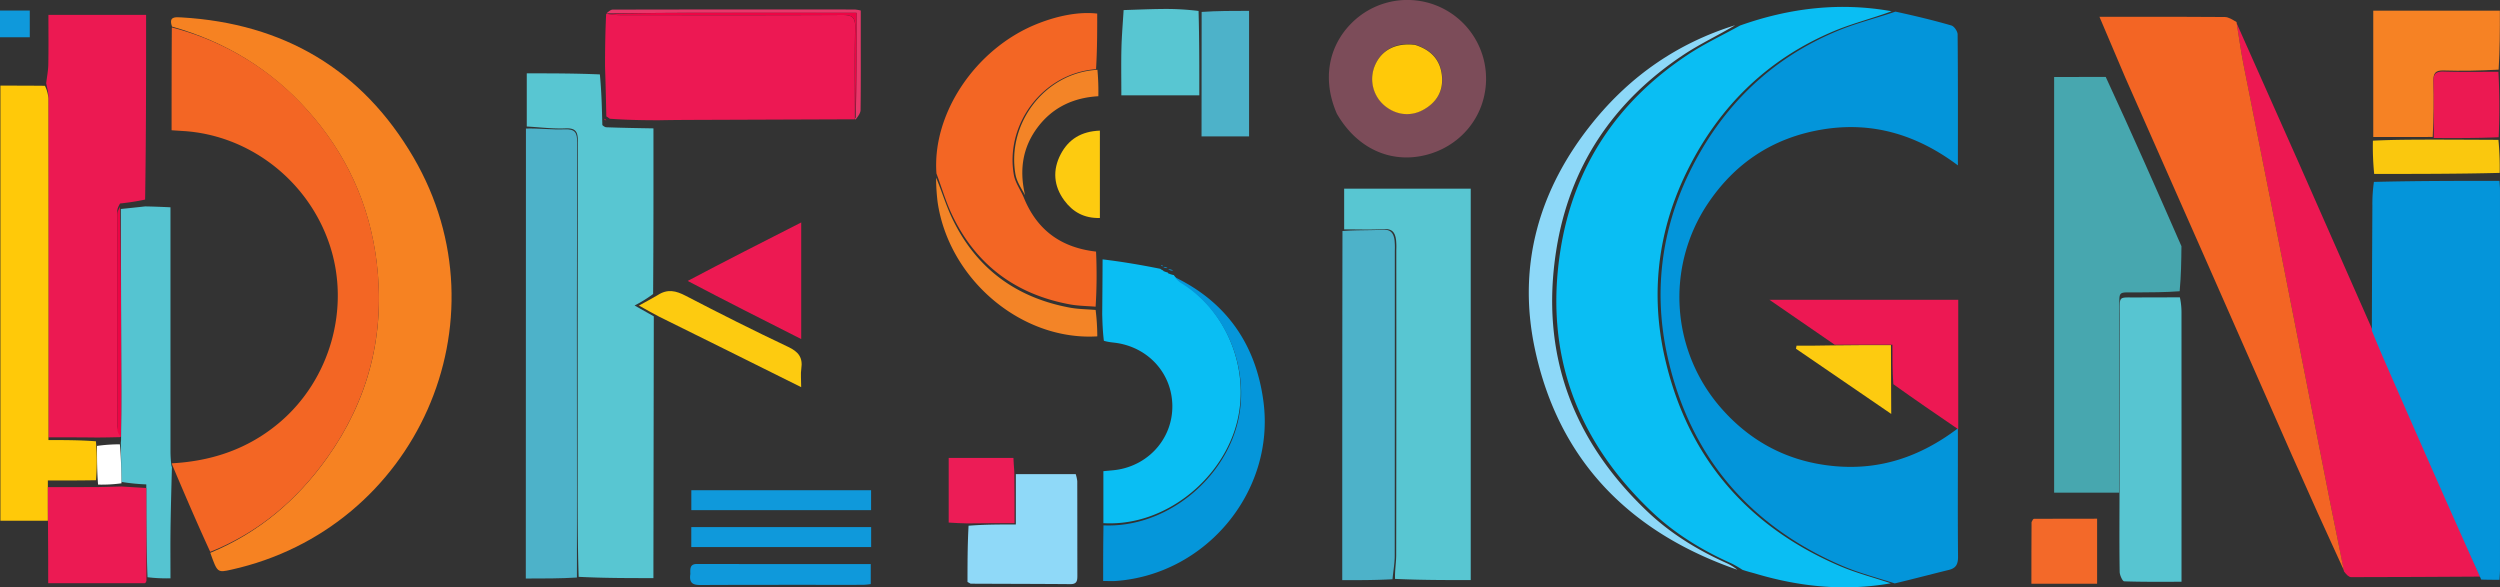
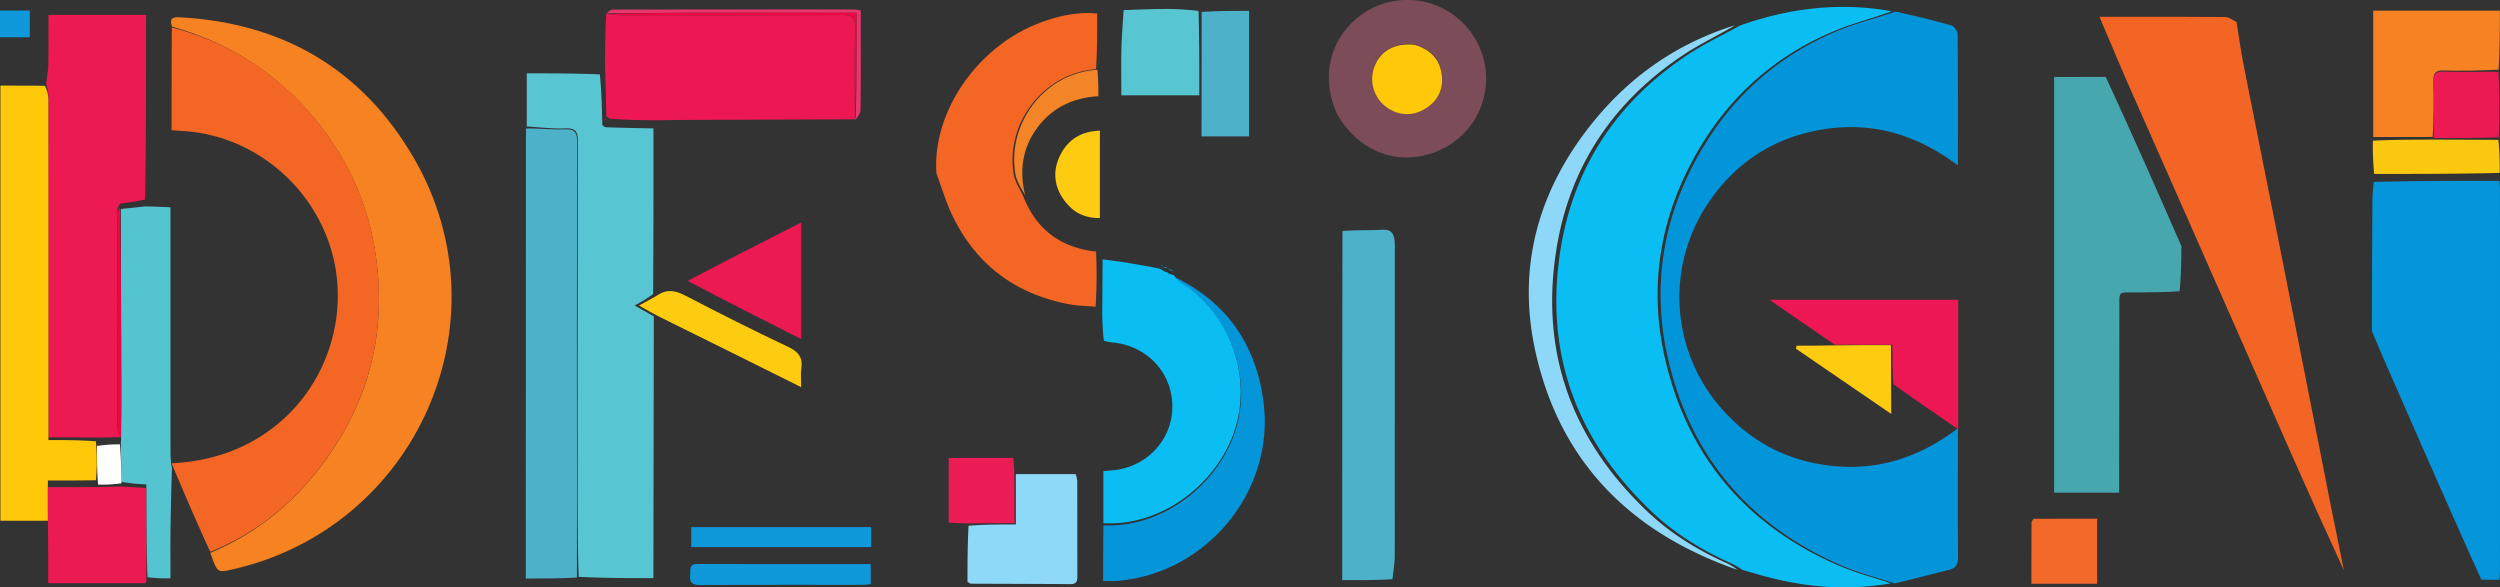
<svg xmlns="http://www.w3.org/2000/svg" width="1571.194" height="369.127" viewBox="0 0 1571.194 369.127">
  <rect x="0" y="0" width="1571.194" height="369.127" fill="#333333" stroke="none" />
  <g id="design" transform="translate(-100.429 -464.369)">
    <path id="Path_2" data-name="Path 2" d="M929.45,640.64c-28.81,5.1-57.054,2.267-84.919-6.016-2.506-.745-5.067-1.3-8.347-2.451a69.105,69.105,0,0,0-6.791-3.959c-18.309-8.2-35.325-18.5-49.919-32.3-47.451-44.854-67.867-99.63-57.7-164.459,8.242-52.547,35.646-93.479,79.868-122.878,10.5-6.979,22.046-12.378,33.111-18.5,30.9-10.953,62.513-14.8,95.184-8.94-11.9,4.441-24.286,7.5-35.926,12.347C851.688,311.12,820.962,341.5,801,382.4c-17.931,36.735-22.643,75.974-13.805,115.609,13.866,62.186,51,106.281,109.694,131.585C907.378,634.115,918.578,637,929.45,640.64Z" transform="translate(359.335 190.308)" fill="#0abef3" />
    <path id="Path_3" data-name="Path 3" d="M910.513,639.807c-11.455-3.714-22.654-6.6-33.146-11.121-58.691-25.3-95.828-69.4-109.694-131.585-8.838-39.635-4.126-78.874,13.805-115.609,19.964-40.9,50.69-71.276,93.016-88.915,11.639-4.85,24.027-7.905,36.481-12.126,12,2.61,23.649,5.375,35.129,8.711,1.757.511,3.9,3.651,3.916,5.594.257,26.909.174,53.821.174,82.322-25.871-19.406-53.9-27.711-85.078-22.576-31.082,5.12-55.343,21.183-72.636,47.433A105.757,105.757,0,0,0,801.544,529.8c18.906,21.513,42.783,33.786,71.433,36.335,28.273,2.516,53.459-5.8,77.212-23.768,0,5.37,0,9.1,0,12.833,0,22.6-.117,45.192.093,67.786.042,4.533-1.118,7.207-5.729,8.333C933.371,634.055,922.244,637.013,910.513,639.807Z" transform="translate(380.727 191.221)" fill="#0395da" />
    <path id="Path_4" data-name="Path 4" d="M145.11,288.839c-2.339-6.5,2.042-6.005,6.058-5.769,64.046,3.76,113.5,32.792,145.73,88.075C356.815,473.9,298.642,604.354,182.32,630.154c-8.707,1.931-8.707,1.931-13.182-10.589,30.733-12.782,54.586-33.3,73.261-59.436,26.382-36.915,36.915-78.326,31.258-123.619-4.533-36.295-19.223-68.027-43.522-95.126C207.031,315.618,178.435,298.292,145.11,288.839Z" transform="translate(63.456 192.244)" fill="#f68222" />
-     <path id="Path_5" data-name="Path 5" d="M1155.286,633.255c-27.041.149-54.081.34-81.122.338-1.515,0-3.03-1.595-4.557-3.626-2.769-14.521-5.623-27.844-8.266-41.209q-16.628-84.073-33.163-168.165c-7.191-36.354-14.54-72.677-21.692-109.039-1.7-8.651-2.9-17.4-4.326-26.107q19.315,43.391,38.617,86.789c15.245,34.458,30.388,68.961,46.016,104.322,3.075,7.061,5.655,13.268,8.351,19.426Q1125.195,564.627,1155.286,633.255Z" transform="translate(503.942 193.493)" fill="#ed1852" />
    <path id="Path_6" data-name="Path 6" d="M368.662,459.6q-.119,77.477-.237,154.954c0,2.851,0,5.7,0,9.571-15.807,0-31.073,0-46.984-.8-.638-19.751-.629-38.705-.628-57.659q0-107.966.125-215.931c.016-6.055-1.156-8.55-7.836-8.272-8.062.335-16.181-.717-24.276-1.169V306.889c15.129,0,30.127,0,45.948.672,1.048,10.893,1.271,21.114,1.555,31.811a5.086,5.086,0,0,0,2.263,1.4c10.313.385,20.08.545,29.847.706.022,34.347.044,68.694-.207,104.087a80.3,80.3,0,0,1-11.643,7.221Z" transform="translate(142.667 203.576)" fill="#58c6d2" />
    <path id="Path_7" data-name="Path 7" d="M1028.544,286.076c1.488,9.259,2.684,18.01,4.385,26.661,7.152,36.362,14.5,72.685,21.693,109.039q16.629,84.073,33.163,168.165c2.643,13.365,5.5,26.689,8.2,40.648-10.924-23.683-21.882-47.943-32.645-72.29-19.12-43.25-38.123-86.553-57.6-130.7-16.026-36.208-31.626-71.547-47.226-106.886l-16.117-37.919h18.211c20.178,0,40.357-.093,60.533.121C1023.6,282.939,1026.037,284.612,1028.544,286.076Z" transform="translate(477.497 192.146)" fill="#f36524" />
    <path id="Path_8" data-name="Path 8" d="M1129.82,603.525c-20.657-45.892-40.715-91.646-60.749-137.409-2.7-6.157-5.276-12.365-7.988-18.971.054-26.465.179-52.509.322-78.553a98.427,98.427,0,0,1,.957-14.992c26.819-.66,52.868-.659,78.918-.658.11,1.914.317,3.829.317,5.743q.024,119.288,0,238.577c0,1.87-.169,3.741-.3,6.4C1137.456,603.661,1133.941,603.661,1129.82,603.525Z" transform="translate(530.014 225.091)" fill="#0495da" />
    <path id="Path_9" data-name="Path 9" d="M144.853,287.491a170.428,170.428,0,0,1,85.169,51.886c24.3,27.1,38.989,58.831,43.522,95.126,5.657,45.293-4.876,86.7-31.258,123.619-18.675,26.131-42.528,46.654-73.3,58.917-8.26-17.964-16.012-36-23.9-54.68-.134-.651-.229-.945-.229-.945,25.2-1.372,47.967-9.03,67.511-25.508,32-26.978,44.864-72.152,31.648-111.861-13.362-40.148-50.136-68.788-91.745-71.454-2.345-.15-4.689-.3-7.569-.49C144.709,330.371,144.709,309.261,144.853,287.491Z" transform="translate(63.567 194.139)" fill="#f36624" />
    <path id="Path_10" data-name="Path 10" d="M90.068,325.945c.466-3.941,1.261-7.876,1.335-11.824.191-10.252.064-20.511.064-31.137h61.394c0,38.725,0,77.015-.616,116.088a148.687,148.687,0,0,1-15.77,2.464c-.94,1.718-1.731,3.246-1.734,4.775q-.1,67.576.035,135.152c0,1.814,1.322,3.624,2.151,5.8.1.617.07.871-.56,1.126-5.183.116-9.762.23-15.029.225-10.2-.12-19.715-.12-29.854-.12,0-4,0-6.84,0-9.678q0-102.41-.061-204.819C91.421,331.312,90.54,328.629,90.068,325.945Z" transform="translate(39.39 190.723)" fill="#ec1952" />
    <path id="Path_11" data-name="Path 11" d="M963.006,309.115c16.336,35.28,31.936,70.619,47.59,106.4-.083,9.5-.22,18.559-1.129,28.3-9.389.7-18.007.67-26.625.74-12.6.1-11.239-1.544-11.266,10.923q-.126,57.455-.135,114.911H930.576V309.174C941.284,309.174,951.777,309.174,963.006,309.115Z" transform="translate(460.824 203.596)" fill="#47a7af" />
-     <path id="Path_12" data-name="Path 12" d="M632.273,381.867V356.3h79.549V602.283c-15.872,0-31.4,0-47.573-.745-.163-5.488.731-10.23.738-14.974q.139-95.886.057-191.772a45.328,45.328,0,0,0-.17-6.476c-.6-4.141-2.143-6.9-7.374-6.607C649.114,382.181,640.684,381.856,632.273,381.867Z" transform="translate(312.928 226.656)" fill="#58c6d2" />
    <path id="Path_13" data-name="Path 13" d="M321.964,348.893c-.224-10.221-.448-20.443-.815-31.344.007-11.186.158-21.692.691-32.791a.742.742,0,0,1,1.262-.187,50.077,50.077,0,0,0,8.281.727c46.251.021,92.5.125,138.753-.116,6.122-.032,8.342,1.282,8.188,7.874-.442,18.921-.125,37.859-.168,57.007a4.666,4.666,0,0,0-.1.663l-96.787.36c-8.605.032-17.21.065-26.476.241-10.428-.017-20.195-.178-30.674-.958A19.257,19.257,0,0,0,321.964,348.893Z" transform="translate(159.53 188.622)" fill="#ed1853" />
    <path id="Path_14" data-name="Path 14" d="M515.463,398.45c8.134,20.42,22.945,31.942,45.657,34.536a318.287,318.287,0,0,1-.274,34.619c-5.817-.455-11.1-.5-16.211-1.449-33.91-6.292-58.851-24.738-73.836-55.905-4.058-8.44-6.7-17.561-9.99-26.369-2.762-37.707,24.593-78.447,63.065-93.924,13.531-5.443,26.956-7.85,37.971-6.554,0,11.336,0,22.794-.734,34.926-33.573,2.545-57.174,34.737-51.678,66.327C510.268,389.46,513.4,393.863,515.463,398.45Z" transform="translate(228.156 189.507)" fill="#f36624" />
    <path id="Path_15" data-name="Path 15" d="M98.083,312.727a19.826,19.826,0,0,1,2.165,8.155q.114,102.409.061,204.819c0,2.838,0,5.676,0,9.678,10.139,0,19.653,0,29.837.772a148.62,148.62,0,0,1,.058,24.465c-10.152.175-19.628.175-30.264.175V586.07H70.125V312.623C79.245,312.623,88.259,312.623,98.083,312.727Z" transform="translate(30.565 205.561)" fill="#ffc909" />
    <path id="Path_16" data-name="Path 16" d="M288.792,330.523c8.178-.215,16.3.837,24.359.5,6.681-.277,7.853,2.218,7.836,8.272q-.289,107.965-.125,215.931c0,18.954-.01,37.908-.029,57.488-10.492.626-20.969.626-32.125.626C288.709,518.941,288.709,425.065,288.792,330.523Z" transform="translate(142.18 214.619)" fill="#4db2c9" />
    <path id="Path_17" data-name="Path 17" d="M530.527,421.557c.1-11.284.2-22.569.232-34.443,11.859,1.411,23.782,3.411,36.37,5.949a3.91,3.91,0,0,0,1.8,1.02s-.181.03.055.343a14.005,14.005,0,0,0,2.879.986s-.2.07.08.429a16.687,16.687,0,0,0,3.379,1.128s.241-.171.47.418a18.88,18.88,0,0,0,3.942,3.72c28.689,17.643,43.525,54.236,35.805,87.087-8.636,36.75-45.533,67.01-84.28,64.711V520.229c3.428-.37,6.734-.505,9.952-1.11,19.787-3.721,33.7-20.54,33.393-40.217-.309-19.765-14.519-35.917-34.556-39.179-2.592-.422-5.247-.46-8.474-1.449C530.826,432.186,530.677,426.872,530.527,421.557Z" transform="translate(262.616 240.265)" fill="#0abef3" />
    <path id="Path_18" data-name="Path 18" d="M632.222,374.742c8.544-.674,16.974-.348,25.359-.821,5.232-.294,6.773,2.466,7.374,6.607a45.328,45.328,0,0,1,.17,6.476q.01,95.886-.057,191.772c-.007,4.744-.9,9.486-1.4,14.808-10.25.579-20.487.579-31.582.579C632.089,521.009,632.089,448.207,632.222,374.742Z" transform="translate(311.916 234.824)" fill="#4db2c9" />
-     <path id="Path_19" data-name="Path 19" d="M958.9,529.519c.077-38.951.088-77.255.172-115.559.027-12.467-1.339-10.82,11.266-10.923,8.618-.07,17.236-.041,26.487-.085a44.21,44.21,0,0,1,1.021,10.005q.036,79.849.016,159.7c0,2.615,0,5.231,0,9.05-12.3,0-24.177.158-36.028-.27-1.059-.038-2.8-3.862-2.834-5.951C958.75,560.382,958.862,545.273,958.9,529.519Z" transform="translate(473.6 248.284)" fill="#57c5d1" />
    <path id="Path_20" data-name="Path 20" d="M630.627,349.789c-9.641-21.955-5.227-44.16,11.393-59.007A49.483,49.483,0,0,1,723.338,337.9c-4.066,19.908-20.18,35.168-40.811,38.649-20.756,3.5-40.1-6.337-51.9-26.759m48.567-43.667c-11.518-1.251-20.538,3.566-24.549,13.111a21.84,21.84,0,0,0,6.147,25.333c7.12,5.858,16.157,6.956,24.159,2.6,8.33-4.539,12.683-11.648,11.8-21.218C695.81,315.8,689.915,309.444,679.194,306.122Z" transform="translate(310.006 186.071)" fill="#7c4c59" />
    <path id="Path_21" data-name="Path 21" d="M122.583,512.575c.026-.254.053-.508.157-1.766.105-10.815.173-20.625.153-30.435q-.122-57.419-.29-114.839c4.879-.5,9.759-.994,15.241-1.615,5.351.084,10.1.292,15.947.548,0,3.1,0,5.87,0,8.638q0,72.721.011,145.441a72.45,72.45,0,0,0,.6,8.469c.255.58.35.874.29,1.013-.339,13.037-.7,25.934-.872,38.833-.132,9.99-.026,19.983-.026,30.8a100.634,100.634,0,0,1-14.426-.686c-.771-19.785-.771-38.884-.771-58.346a127.513,127.513,0,0,1-15.6-1.558C122.868,528.5,122.725,520.537,122.583,512.575Z" transform="translate(53.777 230.172)" fill="#55c4d1" />
    <path id="Path_22" data-name="Path 22" d="M530.96,550.263c38.947,1.762,75.844-28.5,84.481-65.248,7.72-32.851-7.116-69.444-35.805-87.087a17.571,17.571,0,0,1-3.827-3.628c32.587,15.751,51.03,42.485,55.7,78.23,7.361,56.293-35.94,108.494-92.645,112.678-2.365.174-4.753.022-8.109.022C530.758,573.635,530.758,562.218,530.96,550.263Z" transform="translate(262.983 244.279)" fill="#0596da" />
    <path id="Path_23" data-name="Path 23" d="M1061.686,362.382v-79.43h79.579c0,12.462,0,24.448-.788,37.081-12.032.639-23.284.866-34.517.515-5.143-.161-6.589,1.648-6.449,6.592q.5,17.57-.478,35.2C1086.13,362.382,1073.908,362.382,1061.686,362.382Z" transform="translate(530.281 188.109)" fill="#f68224" />
    <path id="Path_24" data-name="Path 24" d="M851.307,433.437l-41.045-28.252H928.927v81.365c-13.9-9.5-27.064-18.5-40.8-28.318-.578-8.4-.578-15.972-.578-24.795Z" transform="translate(402.211 247.602)" fill="#ed1853" />
    <path id="Path_25" data-name="Path 25" d="M838.717,286.386c-10.522,6.284-22.07,11.684-32.568,18.662-44.222,29.4-71.626,70.331-79.868,122.878-10.169,64.829,10.247,119.605,57.7,164.459,14.593,13.795,31.61,24.1,49.919,32.3a33.893,33.893,0,0,1,6.228,3.923c-67.3-23.323-112.45-68.417-127.357-139.245-11.05-52.5,2.852-100.327,36.6-142.008C772.883,318.308,802.435,297.686,838.717,286.386Z" transform="translate(352.201 193.841)" fill="#8dd8f8" />
    <path id="Path_26" data-name="Path 26" d="M504.5,479.058h37.632a22.53,22.53,0,0,1,.968,4.39c.06,19.668.03,39.336.064,59,.005,3.062.056,5.758-4.306,5.724-20.86-.163-41.72-.18-62.581-.281-.416,0-.829-.4-2.159-1.072,0-11.2,0-22.877.663-35.349,9.949-.8,19.235-.8,29.718-.8Z" transform="translate(234.363 283.306)" fill="#8fd9f8" />
    <path id="Path_27" data-name="Path 27" d="M137.041,484.384l15.618.945c0,19.462,0,38.561.092,58.324-.286.952-.664,1.491-1.043,1.492-19.932.041-39.865.036-60.694.036,0-11.521,0-22.667-.111-34.462-.111-8.709-.111-16.769-.111-25.928,10.636,0,20.113,0,30.889-.035C127.669,484.608,132.355,484.5,137.041,484.384Z" transform="translate(39.711 285.734)" fill="#ec1a53" />
    <path id="Path_28" data-name="Path 28" d="M356.505,409.317c23.5-12.427,46.992-24.369,71.346-36.751v73.286C403.756,433.68,380.123,421.741,356.505,409.317Z" transform="translate(176.123 231.609)" fill="#ed1952" />
    <path id="Path_29" data-name="Path 29" d="M588.018,336.7H539.024c0-10.639-.184-20.138.057-29.626.2-7.988.9-15.964,1.373-23.946,7.869-.238,15.738-.605,23.609-.678a165.915,165.915,0,0,1,23.49,1.227C588.042,302,588.03,319.353,588.018,336.7Z" transform="translate(266.147 187.577)" fill="#58c6d2" />
    <path id="Path_30" data-name="Path 30" d="M572.962,337.105c.029-18.019.041-35.37.05-53.392,9.768-.671,19.539-.671,29.8-.671v78.893H572.946C572.946,353.872,572.946,345.823,572.962,337.105Z" transform="translate(282.626 188.147)" fill="#4db2c9" />
    <path id="Path_31" data-name="Path 31" d="M348.372,417.751c-4.2-2.2-7.894-4.287-12.571-6.929,4.146-2.252,7.758-4.213,11.716-6.525,6.273-4.118,11.589-2.765,17.6.361,21.318,11.087,42.8,21.891,64.516,32.163,6.45,3.051,9.243,6.686,8.2,13.682-.484,3.261-.083,6.653-.083,11.607C407.45,447.023,378.16,432.44,348.372,417.751Z" transform="translate(166.201 245.579)" fill="#fdcb10" />
-     <path id="Path_32" data-name="Path 32" d="M560.857,436.492a137.935,137.935,0,0,1,1.05,16.6c-47.744,2.934-93.55-36.014-100.409-84.795a131.5,131.5,0,0,1-.9-14.918c3.518,8.2,6.158,17.321,10.216,25.761,14.986,31.168,39.927,49.614,73.836,55.905C549.759,435.992,555.04,436.037,560.857,436.492Z" transform="translate(228.145 222.668)" fill="#f38427" />
    <path id="Path_33" data-name="Path 33" d="M921.876,500.39c.564-1.127,1.032-2.057,1.506-2.06,13.106-.079,26.214-.063,39.695-.063v40.885H921.781C921.781,526.317,921.781,513.669,921.876,500.39Z" transform="translate(455.34 292.092)" fill="#f36929" />
    <path id="Path_34" data-name="Path 34" d="M1088.114,350.773c-.036-11.722.127-23.449-.2-35.163-.14-4.944,1.306-6.753,6.449-6.592,11.233.352,22.485.124,34.37.16a396.935,396.935,0,0,1,.161,41.117C1114.781,350.9,1101.448,350.837,1088.114,350.773Z" transform="translate(541.881 200.326)" fill="#ec1952" />
    <path id="Path_35" data-name="Path 35" d="M507.726,481.313c.148,10.875.148,21.12.148,32.25-10.483,0-19.769,0-29.7.136-4.175-.077-7.71-.29-11.692-.53v-40.63h40.686C507.3,475.187,507.441,477.936,507.726,481.313Z" transform="translate(230.18 279.621)" fill="#ec1c56" />
    <path id="Path_36" data-name="Path 36" d="M1099.107,337.989c14.014.024,27.348.087,41.324.155a181.925,181.925,0,0,1,.78,20.76c-26.174.655-52.223.654-78.869.656a173.284,173.284,0,0,1-.8-20.9C1073.982,338.029,1086.2,338.029,1099.107,337.989Z" transform="translate(530.207 214.125)" fill="#fac80e" />
-     <path id="Path_37" data-name="Path 37" d="M381.214,486.564h89.469v12.513H357.706V486.564Z" transform="translate(177.204 285.905)" fill="#0f99db" />
    <path id="Path_38" data-name="Path 38" d="M430.261,502.177H470.73v12.546H357.691V502.177Z" transform="translate(177.198 293.461)" fill="#0f99db" />
    <path id="Path_39" data-name="Path 39" d="M357.342,524.084c-.122-3.659-.159-6.311,4.258-6.3,36.182.091,72.365.051,109.137.051v12.589a45.641,45.641,0,0,1-4.715.473c-34.049.028-68.1-.06-102.146.112C359.071,531.033,356.471,529.977,357.342,524.084Z" transform="translate(176.948 301.026)" fill="#0f99db" />
    <path id="Path_40" data-name="Path 40" d="M845.273,424.953c12.328-.182,24.018-.182,36.879-.182,0,8.823,0,16.4.092,24.558.092,6,.092,11.412.092,18.7l-59.881-40.988.375-1.9C830.1,425.134,837.365,425.134,845.273,424.953Z" transform="translate(406.694 256.491)" fill="#fdcb10" />
    <path id="Path_41" data-name="Path 41" d="M539.478,348.531c0,13.592,0,26.473,0,40.267-9.963.28-17.106-3.86-22.376-11.019-6.665-9.052-7.495-19.086-2.23-29.085,4.919-9.342,12.833-14.342,24.607-14.8C539.478,338.9,539.478,343.361,539.478,348.531Z" transform="translate(252.202 212.564)" fill="#fdcb10" />
    <path id="Path_42" data-name="Path 42" d="M500.762,386.824c-2.1-3.981-5.224-8.384-6.059-13.185-5.5-31.59,18.1-63.783,51.519-65.674a151.416,151.416,0,0,1,.576,16.613c-15.312.857-28.523,6.8-38.039,19.391C499.159,356.673,497.008,370.92,500.762,386.824Z" transform="translate(243.916 200.27)" fill="#f38427" />
    <path id="Path_43" data-name="Path 43" d="M322.424,284.973a5.852,5.852,0,0,1-.686-.078c1.156-.824,2.535-2.269,3.917-2.272q76.077-.168,152.155-.067a28.455,28.455,0,0,1,3.729.624c0,4.5,0,8.983,0,13.461,0,16.345.1,32.692-.112,49.034-.027,2.09-1.694,4.158-3.115,6.034-.514-.2-.478-.65.06-1.194.538-22.04.538-43.536.538-65.912h-8.159q-48.253,0-96.506.017C356.97,284.65,339.7,284.849,322.424,284.973Z" transform="translate(159.854 187.79)" fill="#e8376a" />
    <path id="Path_44" data-name="Path 44" d="M88.656,292.781c0,2.773,0,4.887,0,7.385H69.943v-16.8H88.655C88.655,286.531,88.655,289.327,88.656,292.781Z" transform="translate(30.485 187.627)" fill="#0f99db" />
    <path id="Path_45" data-name="Path 45" d="M559.827,392.821a3.81,3.81,0,0,1-2.642-.683A3.809,3.809,0,0,1,559.827,392.821Z" transform="translate(274.385 240.023)" fill="#0596da" />
    <path id="Path_46" data-name="Path 46" d="M562.293,393.922a4.792,4.792,0,0,1-3.062-.813A4.793,4.793,0,0,1,562.293,393.922Z" transform="translate(275.401 240.497)" fill="#0596da" />
    <path id="Path_47" data-name="Path 47" d="M557.427,391.906c-.278.242-.656.082-1.213-.391C556.476,391.185,556.906,391.285,557.427,391.906Z" transform="translate(273.882 239.658)" fill="#0596da" />
    <path id="Path_48" data-name="Path 48" d="M321.755,329.425c.422-.19.9.1,1.551.776C322.92,330.366,322.368,330.133,321.755,329.425Z" transform="translate(158.219 209.705)" fill="#ed0545" />
    <path id="Path_49" data-name="Path 49" d="M122.786,365.171c.615,38.09.725,76.37.806,114.649.021,9.81-.047,19.62-.276,30.072-.907-1.17-2.225-2.981-2.229-4.794q-.171-67.576-.035-135.152C121.055,368.417,121.846,366.888,122.786,365.171Z" transform="translate(53.078 229.141)" fill="#ed0545" />
    <path id="Path_50" data-name="Path 50" d="M127.582,491.474a92.092,92.092,0,0,1-14.7.808c-.646-7.979-.667-15.819-.672-24.31a100.194,100.194,0,0,1,14.359-1C127.315,474.937,127.458,482.9,127.582,491.474Z" transform="translate(49.187 276.646)" fill="#fff" />
    <path id="Path_51" data-name="Path 51" d="M322.5,284.722c16.855-.5,34.128-.7,51.4-.732q48.253-.086,96.506-.017h8.159c0,22.376,0,43.872-.475,65.7-.494-18.6-.811-37.542-.369-56.463.154-6.592-2.067-7.906-8.188-7.874-46.25.241-92.5.138-138.753.116A50.077,50.077,0,0,1,322.5,284.722Z" transform="translate(160.192 188.442)" fill="#ed0545" />
    <path id="Path_52" data-name="Path 52" d="M671.359,297.767c10.174,3.168,16.069,9.526,17.007,19.669.884,9.57-3.468,16.679-11.8,21.218-8,4.36-17.039,3.262-24.158-2.6a21.84,21.84,0,0,1-6.147-25.333C650.273,301.18,659.293,296.362,671.359,297.767Z" transform="translate(318.282 194.781)" fill="#ffc909" />
  </g>
</svg>